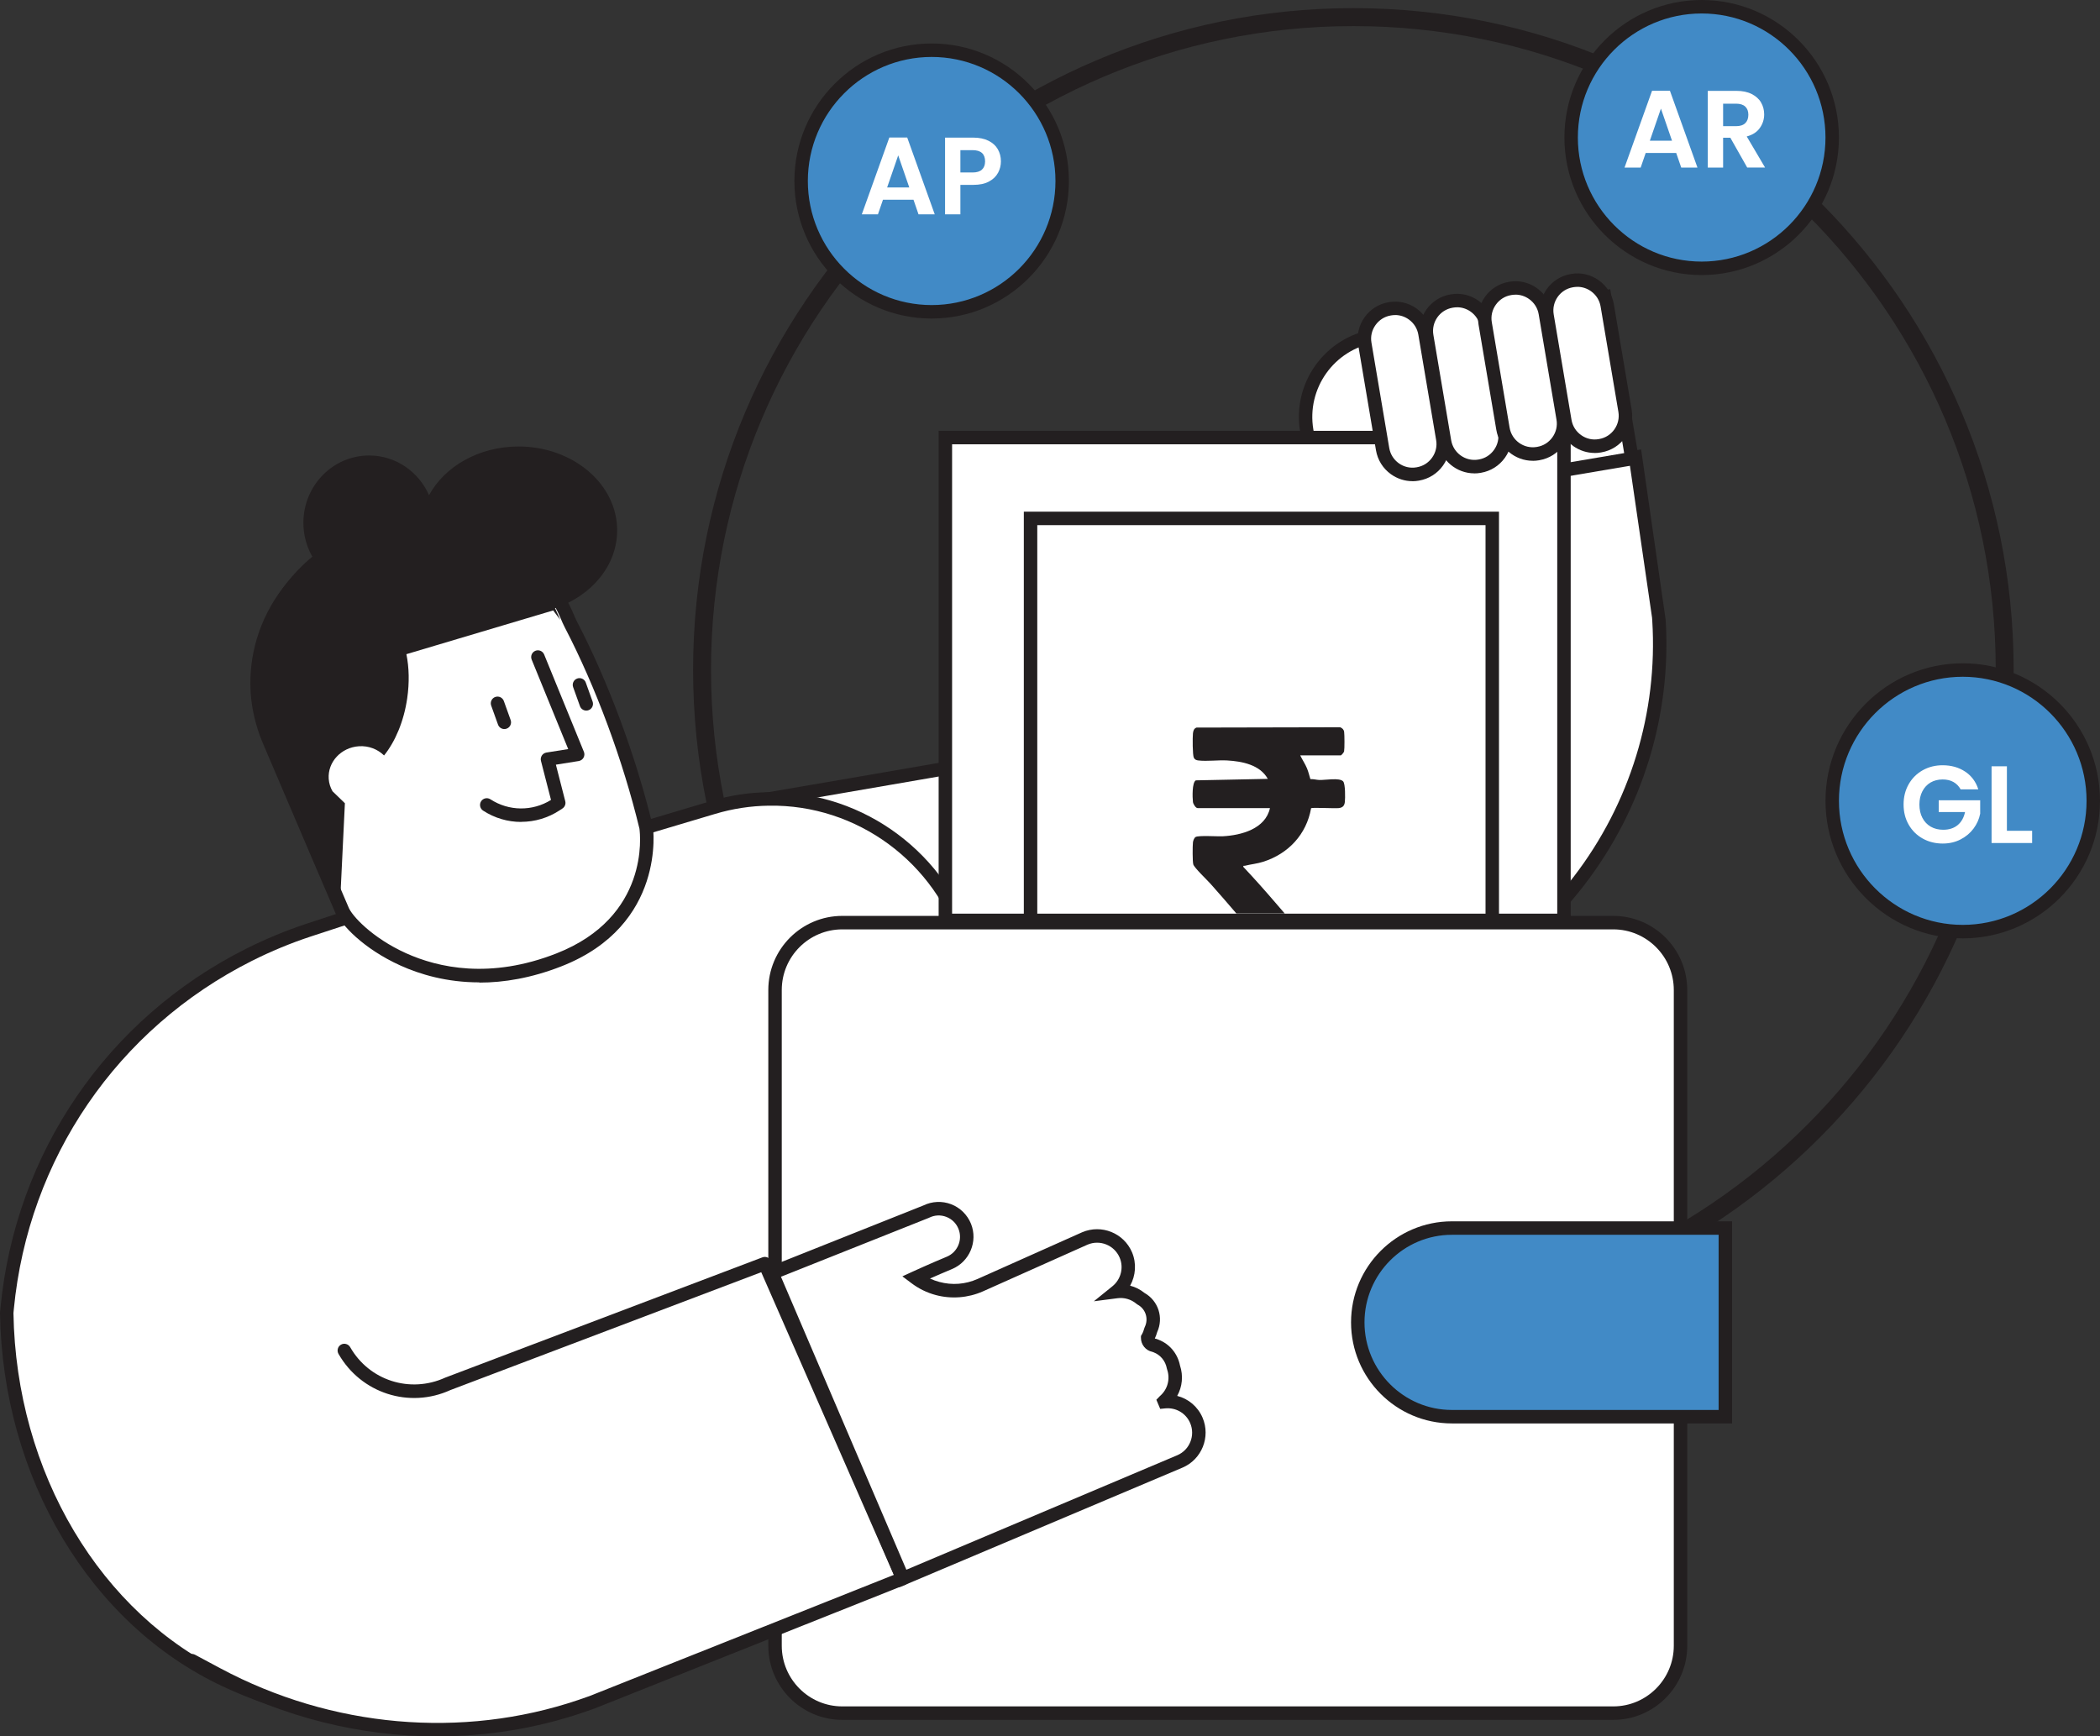
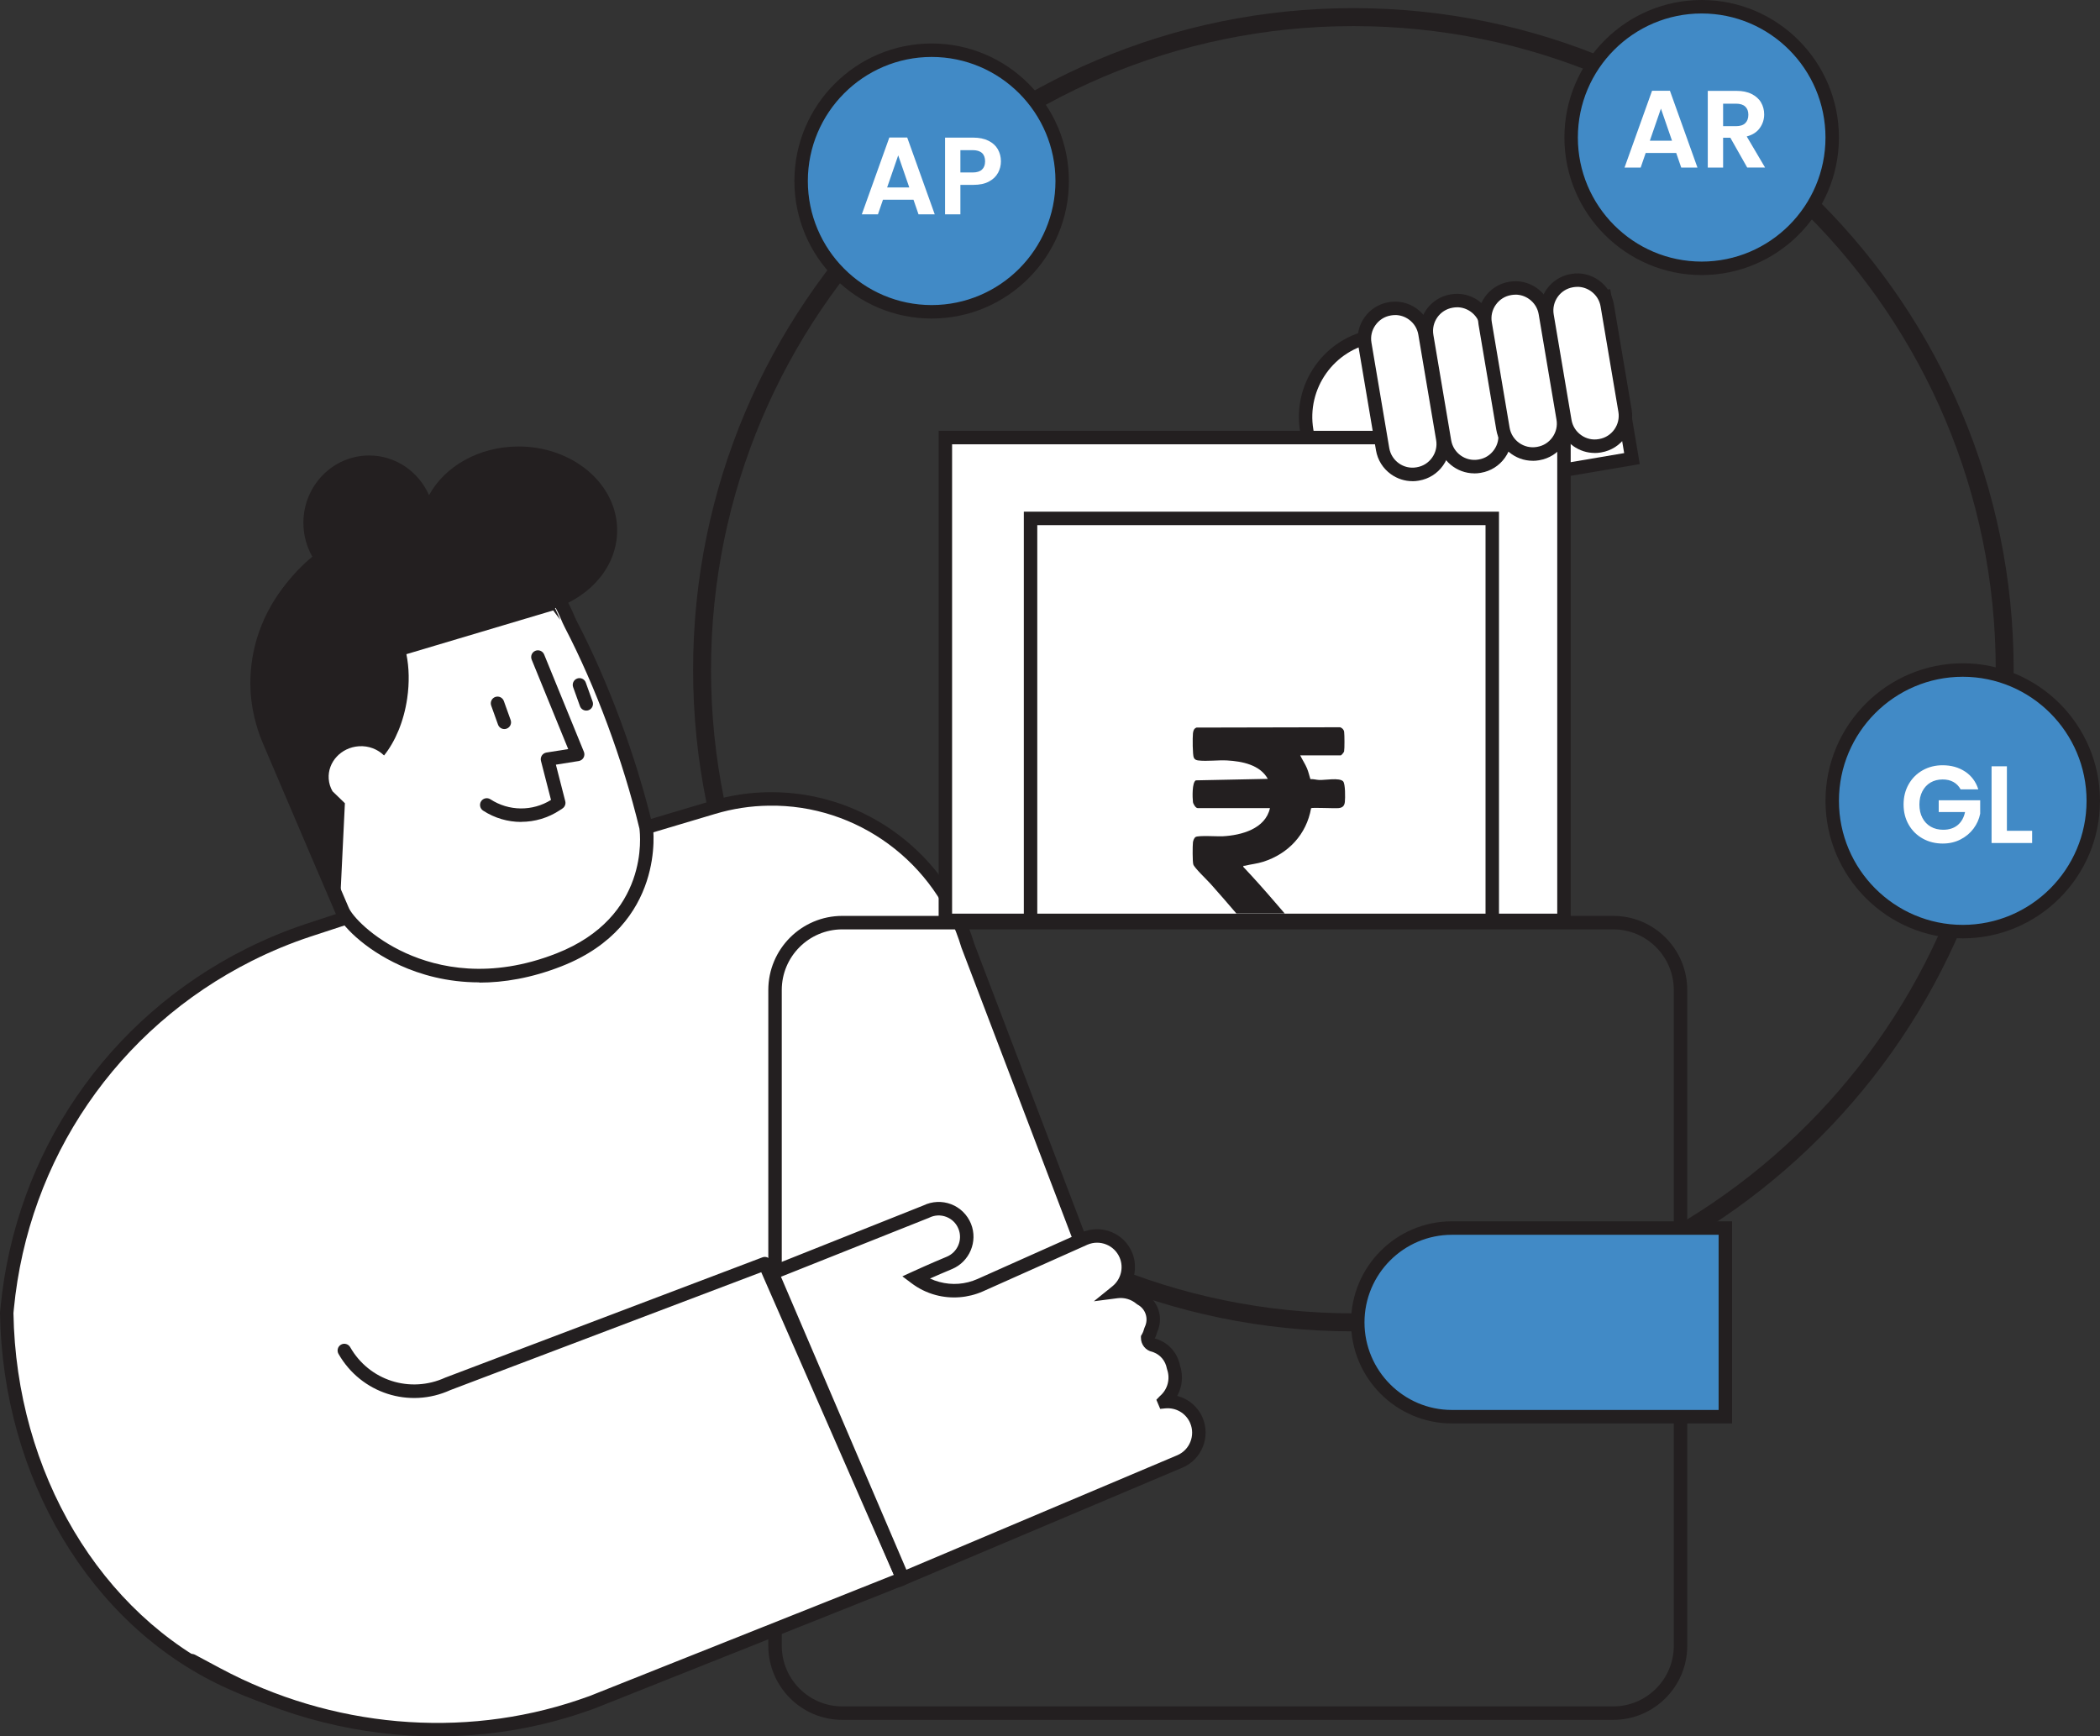
<svg xmlns="http://www.w3.org/2000/svg" width="289" height="239" viewBox="0 0 289 239" fill="none">
  <rect x="0" y="0" width="289" height="239" fill="#333333" stroke="none" />
  <g clip-path="url(#clip0_1626_851)">
    <path d="M186.251 183.25C136.147 183.25 95.383 142.399 95.383 92.188C95.383 41.977 136.141 1.119 186.251 1.119C236.36 1.119 277.118 41.971 277.118 92.181C277.118 142.393 236.354 183.244 186.251 183.244V183.25ZM186.251 3.592C137.504 3.592 97.85 43.337 97.85 92.181C97.85 141.026 137.51 180.771 186.251 180.771C234.991 180.771 274.651 141.026 274.651 92.181C274.651 43.337 234.997 3.592 186.251 3.592Z" fill="#231F20" />
-     <path d="M105.777 109.974C106.228 109.918 173.74 98.253 174.172 98.141C179.662 96.781 183.345 91.409 182.481 85.647L180.069 70.569L222.116 63.441L225.077 62.94L228.279 84.924C228.291 85.079 228.298 85.239 228.31 85.394C229.957 112.039 211.574 135.784 185.498 141.237L133.809 157.916L105.777 109.986V109.974Z" fill="white" />
-     <path d="M133.383 159.01L104.266 109.226L105.647 109.053C107.35 108.793 172.975 97.436 173.962 97.232C179.076 95.971 182.345 91.044 181.556 85.777L178.996 69.802L225.848 61.858L229.229 85.326C230.037 98.413 226.058 111.377 218.026 121.819C210.031 132.217 198.563 139.425 185.726 142.121L133.377 159.01H133.383ZM107.251 110.666L134.228 156.791L185.306 140.315C197.724 137.719 208.828 130.746 216.564 120.687C224.325 110.598 228.162 98.079 227.384 85.443L227.353 85.01L224.294 64.004L181.118 71.323L183.388 85.493C184.319 91.718 180.451 97.535 174.387 99.037C174.023 99.136 116.881 109.028 107.251 110.666Z" fill="#231F20" />
    <path d="M31.036 231.272C64.058 246.727 94.884 225.881 97.845 224.218L159.559 199.348L133.187 130.151C129.51 117.75 118.079 109.781 105.772 109.973C103.255 110.004 100.695 110.381 98.154 111.142L57.655 123.215C53.047 124.588 47.803 126.263 42.455 128.031C39.611 128.971 36.872 130.114 34.244 131.431C15.743 140.741 3.023 159.022 0.987 180.072L0.926 180.696C1.314 205.023 14.88 223.711 31.036 231.272Z" fill="white" />
    <path d="M56.686 237.875C47.642 237.875 38.864 235.965 30.647 232.113C12.387 223.57 0.358 203.391 0 180.715V180.66L0.068 179.98C2.128 158.658 14.75 140.198 33.83 130.603C36.544 129.243 39.351 128.081 42.164 127.147C48.019 125.212 53.139 123.587 57.389 122.319L97.888 110.246C100.473 109.473 103.119 109.071 105.759 109.04C105.914 109.04 106.062 109.04 106.216 109.04C118.992 109.04 130.392 117.54 134.062 129.849L160.743 199.867L98.246 225.053C98.079 225.146 97.845 225.288 97.542 225.474C83.959 233.708 70.029 237.869 56.68 237.869L56.686 237.875ZM1.851 180.734C2.215 202.686 13.825 222.191 31.43 230.432C51.214 239.693 74.354 237.368 96.592 223.885C96.95 223.669 97.222 223.502 97.401 223.403L97.505 223.353L158.374 198.823L132.304 130.412C128.837 118.727 117.937 110.684 105.79 110.895C103.317 110.926 100.837 111.303 98.418 112.026L57.92 124.1C53.688 125.361 48.58 126.98 42.744 128.909C40.011 129.812 37.291 130.937 34.657 132.26C16.15 141.57 3.905 159.474 1.906 180.159L1.851 180.734Z" fill="#231F20" />
-     <path d="M222.018 126.993H115.913C110.803 126.993 106.66 131.145 106.66 136.266V226.525C106.66 231.646 110.803 235.798 115.913 235.798H222.018C227.129 235.798 231.272 231.646 231.272 226.525V136.266C231.272 131.145 227.129 126.993 222.018 126.993Z" fill="white" />
    <path d="M222.018 236.725H115.913C110.299 236.725 105.734 232.15 105.734 226.525V136.266C105.734 130.64 110.299 126.065 115.913 126.065H222.018C227.632 126.065 232.197 130.64 232.197 136.266V226.525C232.197 232.15 227.632 236.725 222.018 236.725ZM115.913 127.92C111.323 127.92 107.585 131.666 107.585 136.266V226.525C107.585 231.124 111.323 234.87 115.913 234.87H222.018C226.608 234.87 230.346 231.124 230.346 226.525V136.266C230.346 131.666 226.608 127.92 222.018 127.92H115.913Z" fill="#231F20" />
    <path d="M199.81 169.031H237.44V194.996H199.81C192.66 194.996 186.855 189.179 186.855 182.014C186.855 174.849 192.66 169.031 199.81 169.031Z" fill="#418AC6" />
    <path d="M238.365 195.923H199.81C192.154 195.923 185.93 189.685 185.93 182.013C185.93 174.341 192.154 168.104 199.81 168.104H238.365V195.923ZM199.81 169.958C193.178 169.958 187.78 175.367 187.78 182.013C187.78 188.659 193.178 194.068 199.81 194.068H236.515V169.958H199.81Z" fill="#231F20" />
    <path d="M76.924 132.099C59.67 138.874 48.116 128 47.098 125.218C45.451 121.428 41.318 111.704 37.32 102.276C36.783 101.009 36.376 99.723 36.099 98.431C36.043 98.177 35.994 97.93 35.951 97.677C35.951 97.658 35.951 97.64 35.938 97.621C35.901 97.386 35.858 97.151 35.827 96.916C35.797 96.725 35.772 96.533 35.753 96.335C35.741 96.243 35.729 96.15 35.722 96.057C35.698 95.884 35.685 95.711 35.673 95.538C35.667 95.402 35.655 95.26 35.648 95.124C35.581 93.887 35.624 92.663 35.772 91.451C35.84 90.889 35.926 90.326 36.043 89.776C37.333 83.409 41.515 77.733 47.684 74.648C48.757 74.111 49.886 73.653 51.077 73.282C52.267 72.911 53.464 72.639 54.661 72.454C55.253 72.361 55.852 72.293 56.444 72.25C57.289 72.182 58.122 72.163 58.948 72.194C59.121 72.2 59.294 72.207 59.46 72.219C59.787 72.231 60.108 72.256 60.423 72.287C60.645 72.305 60.867 72.33 61.089 72.361C61.268 72.38 61.441 72.404 61.62 72.429C61.749 72.448 61.885 72.466 62.02 72.491C62.169 72.516 62.31 72.54 62.458 72.571C62.718 72.615 62.971 72.67 63.223 72.726C63.446 72.775 63.661 72.825 63.877 72.88C64.334 72.998 64.784 73.121 65.228 73.27C65.45 73.338 65.672 73.412 65.888 73.492C66.11 73.573 66.326 73.653 66.542 73.74C66.758 73.826 66.974 73.913 67.184 74.005H67.196C67.369 74.08 67.542 74.16 67.714 74.24C67.782 74.271 67.856 74.302 67.924 74.339C68.103 74.42 68.276 74.506 68.448 74.599C68.862 74.809 69.269 75.032 69.67 75.267C70.268 75.619 70.848 76.008 71.403 76.423C71.773 76.695 72.137 76.985 72.495 77.288C72.656 77.424 72.822 77.566 72.983 77.715C73.186 77.894 73.383 78.086 73.581 78.277C73.729 78.426 73.877 78.574 74.019 78.722C74.179 78.889 74.34 79.062 74.494 79.236C74.809 79.588 75.111 79.947 75.401 80.324C75.549 80.509 75.691 80.701 75.826 80.892C75.968 81.084 76.104 81.282 76.234 81.48C76.338 81.634 76.437 81.789 76.536 81.95C76.653 82.135 76.77 82.32 76.875 82.506C76.955 82.642 77.035 82.778 77.11 82.92C77.184 83.056 77.258 83.192 77.332 83.334C77.443 83.544 77.547 83.755 77.659 83.971C77.659 83.983 77.659 83.996 77.671 84.008C77.77 84.218 77.868 84.429 77.961 84.645C78.06 84.868 78.158 85.096 78.251 85.325L78.541 85.925C82.939 94.388 86.677 104.638 88.904 113.892C88.904 113.892 90.835 126.634 76.918 132.099H76.924Z" fill="white" />
    <path d="M65.957 135.214C61.491 135.214 57.814 134.12 55.106 132.896C49.992 130.584 46.84 127.202 46.235 125.539C44.878 122.417 41.676 114.912 36.476 102.641C35.921 101.33 35.489 99.976 35.199 98.629C35.144 98.382 35.094 98.134 35.051 97.881L35.026 97.769L34.989 97.534C34.965 97.368 34.934 97.207 34.915 97.04C34.885 96.855 34.86 96.644 34.835 96.428C34.823 96.341 34.81 96.255 34.804 96.162C34.78 95.989 34.767 95.81 34.755 95.637L34.73 95.173C34.663 93.906 34.706 92.614 34.86 91.346C34.94 90.697 35.033 90.122 35.144 89.591C36.513 82.84 41.047 76.942 47.278 73.826C48.407 73.264 49.591 72.781 50.806 72.404C51.911 72.058 53.052 71.792 54.212 71.594L54.428 71.366L54.785 71.508C55.316 71.434 55.853 71.372 56.389 71.335C57.259 71.267 58.135 71.248 58.999 71.279C59.184 71.285 59.363 71.291 59.542 71.304C59.856 71.316 60.196 71.341 60.529 71.372C60.751 71.39 60.991 71.415 61.232 71.452C61.368 71.465 61.534 71.489 61.707 71.514L61.799 71.526C61.929 71.545 62.065 71.564 62.206 71.588C62.355 71.613 62.509 71.638 62.669 71.675C62.898 71.712 63.163 71.767 63.422 71.829C63.681 71.885 63.903 71.941 64.131 71.996C64.52 72.095 65.032 72.231 65.544 72.404C65.76 72.472 66 72.553 66.235 72.639C66.463 72.72 66.685 72.806 66.913 72.899C67.08 72.967 67.246 73.029 67.407 73.103L67.592 73.177C67.771 73.257 67.956 73.338 68.135 73.424C68.227 73.461 68.295 73.499 68.363 73.529C68.554 73.616 68.733 73.709 68.918 73.808C69.325 74.012 69.751 74.246 70.171 74.494C70.781 74.852 71.392 75.26 71.99 75.706C72.354 75.971 72.731 76.268 73.126 76.608C73.298 76.757 73.471 76.905 73.644 77.059C73.835 77.226 74.038 77.424 74.242 77.622L74.291 77.671C74.439 77.82 74.588 77.968 74.723 78.11C74.89 78.284 75.056 78.463 75.217 78.648C75.575 79.05 75.883 79.421 76.167 79.786C76.315 79.971 76.469 80.175 76.611 80.385C76.753 80.577 76.901 80.787 77.037 81.004C77.141 81.158 77.246 81.325 77.351 81.492C77.468 81.684 77.598 81.881 77.709 82.079C77.802 82.234 77.882 82.376 77.962 82.524C78.03 82.648 78.104 82.79 78.184 82.939C78.258 83.075 78.326 83.211 78.394 83.353L78.616 83.81C78.696 83.977 78.77 84.144 78.844 84.311C78.943 84.534 79.048 84.769 79.14 85.01L79.405 85.554C83.73 93.868 87.536 104.143 89.837 113.707L89.856 113.787C89.874 113.923 91.731 127.326 77.29 132.995C73.119 134.633 69.325 135.245 65.976 135.245L65.957 135.214ZM36.871 97.553C36.908 97.782 36.957 98.004 37.007 98.227C37.272 99.469 37.667 100.706 38.179 101.905C43.379 114.171 46.575 121.669 47.95 124.841C48.376 126.003 51.189 129.082 55.865 131.196C60.276 133.193 67.456 134.813 76.586 131.227C89.387 126.201 88.116 114.925 87.999 114.059C85.728 104.644 81.984 94.542 77.721 86.345L77.419 85.721C77.308 85.442 77.209 85.226 77.117 85.01C77.024 84.793 76.932 84.595 76.833 84.391L76.716 84.15C76.648 84.02 76.58 83.891 76.512 83.755C76.438 83.612 76.364 83.483 76.296 83.353C76.228 83.217 76.161 83.106 76.093 82.994C75.969 82.778 75.865 82.611 75.753 82.438C75.655 82.277 75.562 82.135 75.47 81.993C75.34 81.795 75.217 81.616 75.087 81.436C74.951 81.245 74.822 81.065 74.68 80.898C74.415 80.552 74.131 80.212 73.804 79.847C73.656 79.681 73.502 79.52 73.354 79.359C73.218 79.217 73.082 79.081 72.947 78.945C72.743 78.747 72.558 78.568 72.373 78.407C72.206 78.252 72.046 78.117 71.898 77.993C71.534 77.684 71.195 77.412 70.855 77.171C70.306 76.763 69.751 76.392 69.202 76.064C68.82 75.841 68.425 75.625 68.03 75.421C67.857 75.328 67.703 75.254 67.549 75.18L67.487 75.149C67.456 75.131 67.419 75.118 67.388 75.106L67.327 75.081C67.222 75.032 67.111 74.982 67.006 74.933L66.815 74.852C66.617 74.766 66.408 74.679 66.204 74.599C65.994 74.512 65.791 74.438 65.575 74.364C65.371 74.29 65.161 74.222 64.958 74.154C64.477 73.993 64.008 73.869 63.65 73.777C63.447 73.721 63.237 73.678 63.027 73.628C62.774 73.573 62.546 73.523 62.311 73.486C62.139 73.449 62.009 73.43 61.873 73.406C61.75 73.381 61.639 73.369 61.528 73.35L61.571 72.417L61.442 73.338C61.294 73.319 61.145 73.294 60.997 73.282C60.757 73.251 60.553 73.227 60.35 73.208C60.041 73.177 59.739 73.152 59.431 73.14C59.239 73.128 59.079 73.121 58.919 73.115C58.135 73.084 57.327 73.103 56.519 73.171C55.945 73.214 55.365 73.276 54.804 73.369L54.545 73.412C53.453 73.591 52.38 73.845 51.349 74.166C50.227 74.519 49.135 74.957 48.098 75.477C42.374 78.339 38.21 83.755 36.951 89.961C36.846 90.444 36.766 90.969 36.692 91.563C36.55 92.725 36.513 93.906 36.575 95.074L36.599 95.501C36.612 95.643 36.618 95.785 36.643 95.927V96.001C36.655 96.069 36.661 96.131 36.673 96.199C36.698 96.434 36.717 96.607 36.748 96.774C36.772 96.947 36.797 97.089 36.815 97.232L36.871 97.559V97.553Z" fill="#231F20" />
    <path d="M71.726 113.132C69.9 113.132 68.08 112.613 66.482 111.574C66.057 111.296 65.933 110.721 66.211 110.288C66.489 109.856 67.062 109.738 67.494 110.016C70.03 111.667 73.274 111.692 75.828 110.103L74.447 104.731C74.379 104.477 74.428 104.211 74.57 103.989C74.712 103.773 74.94 103.624 75.199 103.581L78.197 103.105L73.169 90.79C72.978 90.314 73.2 89.776 73.675 89.578C74.15 89.387 74.687 89.609 74.885 90.085L80.356 103.482C80.461 103.742 80.443 104.038 80.307 104.286C80.171 104.533 79.924 104.7 79.647 104.749L76.501 105.25L77.79 110.276C77.889 110.659 77.734 111.061 77.407 111.278L77.05 111.513C75.44 112.582 73.583 113.12 71.732 113.12L71.726 113.132Z" fill="#231F20" />
    <path d="M69.406 100.348C69.023 100.348 68.671 100.113 68.536 99.736L67.598 97.121C67.425 96.639 67.672 96.107 68.153 95.934C68.634 95.761 69.165 96.008 69.338 96.49L70.275 99.106C70.448 99.588 70.201 100.119 69.72 100.292C69.615 100.33 69.51 100.348 69.406 100.348Z" fill="#231F20" />
    <path d="M80.683 97.807C80.3 97.807 79.949 97.572 79.813 97.195L78.875 94.58C78.703 94.098 78.949 93.566 79.431 93.393C79.912 93.22 80.442 93.467 80.615 93.95L81.553 96.564C81.725 97.047 81.479 97.578 80.998 97.751C80.893 97.789 80.788 97.807 80.683 97.807Z" fill="#231F20" />
    <path d="M189.054 46.267L220.835 40.88L224.59 63.129L181.708 70.397L179.831 59.273C178.795 53.135 182.929 47.305 189.054 46.267Z" fill="white" />
    <path d="M180.952 71.459L178.922 59.423C177.8 52.783 182.278 46.471 188.904 45.346L221.599 39.801L225.664 63.88L180.958 71.459H180.952ZM220.075 41.94L189.206 47.176C183.586 48.128 179.792 53.482 180.742 59.114L182.463 69.326L223.517 62.365L220.069 41.946L220.075 41.94Z" fill="#231F20" />
    <path d="M215.232 60.227H130.102V126.684H215.232V60.227Z" fill="white" />
    <path d="M216.157 127.611H129.176V59.299H216.157V127.611ZM131.026 125.756H214.306V61.154H131.026V125.756Z" fill="#231F20" />
    <path d="M205.364 71.355H141.824V126.684H205.364V71.355Z" fill="white" />
    <path d="M206.289 127.611H140.898V70.427H206.289V127.611ZM142.749 125.757H204.438V72.281H142.749V125.757Z" fill="#231F20" />
    <path d="M47.389 185.883C50.196 190.804 56.365 192.875 61.657 190.458L105.253 173.927L124.241 217.269L81.46 234.307C80.935 234.499 80.405 234.684 79.88 234.858C63.373 240.434 45.267 238.666 29.9 230.444L26.402 228.57" fill="white" />
    <path d="M60.19 239C49.642 239 39.05 236.391 29.469 231.272L25.972 229.399C25.521 229.158 25.349 228.595 25.589 228.144C25.83 227.693 26.391 227.52 26.841 227.761L30.339 229.634C45.626 237.807 63.577 239.395 79.585 233.986C80.11 233.807 80.628 233.627 81.146 233.442L123.008 216.769L104.761 175.108L61.986 191.33C56.329 193.914 49.685 191.781 46.582 186.347C46.329 185.902 46.483 185.333 46.927 185.079C47.371 184.826 47.933 184.981 48.192 185.426C50.814 190.025 56.44 191.824 61.276 189.617L104.927 173.061C105.39 172.888 105.902 173.105 106.099 173.556L125.087 216.899C125.186 217.127 125.192 217.393 125.093 217.622C125.001 217.857 124.809 218.036 124.581 218.129L81.8 235.167C81.239 235.371 80.708 235.556 80.171 235.736C73.719 237.918 66.958 238.994 60.178 238.994L60.19 239Z" fill="#231F20" />
    <path d="M106.244 175.219L127.459 166.769C129.476 165.767 131.919 166.701 132.758 168.796C133.548 170.768 132.604 173.012 130.642 173.822C128.403 174.75 125.973 175.862 125.973 175.862C126.879 176.549 127.91 177.049 129.001 177.346C130.883 177.853 132.95 177.748 134.874 176.895L149.279 170.459C151.462 169.526 153.985 170.54 154.917 172.728C155.688 174.539 155.108 176.58 153.652 177.76C154.855 177.606 156.058 177.971 156.971 178.743C158.458 179.541 159.149 181.42 158.359 183.046C158.267 183.429 158.119 183.794 157.921 184.134C157.921 184.629 158.254 185.098 158.81 185.173L159.069 185.272C160.395 185.772 161.246 186.922 161.481 188.196C162.073 189.902 161.536 191.738 160.216 192.869L160.241 192.931C162.061 192.746 163.868 193.729 164.627 195.503C165.558 197.691 164.547 200.22 162.363 201.153L124.233 217.27L106.238 175.219H106.244Z" fill="white" />
    <path d="M123.758 218.482L105.023 174.706L127.09 165.915C128.274 165.341 129.656 165.279 130.89 165.749C132.136 166.225 133.129 167.208 133.629 168.444C134.603 170.874 133.431 173.668 131.013 174.676C129.958 175.114 128.854 175.597 127.984 175.98C128.391 176.172 128.823 176.326 129.261 176.444C131.025 176.92 132.845 176.784 134.523 176.042L148.921 169.612C151.58 168.475 154.658 169.711 155.787 172.363C156.429 173.878 156.299 175.578 155.528 176.963C156.25 177.148 156.922 177.488 157.508 177.964C159.408 179.04 160.161 181.371 159.248 183.355C159.168 183.658 159.057 183.955 158.921 184.239C158.921 184.239 158.933 184.239 158.94 184.239L159.149 184.289L159.408 184.388C160.951 184.975 162.061 186.298 162.388 187.942C162.863 189.37 162.703 190.879 162.005 192.134C163.541 192.523 164.843 193.605 165.497 195.132C166.626 197.784 165.392 200.869 162.746 202L123.765 218.476L123.758 218.482ZM107.472 175.726L124.733 216.059L162.018 200.3C163.727 199.571 164.522 197.58 163.788 195.868C163.208 194.514 161.833 193.704 160.346 193.852L159.667 193.92L159.137 192.665L159.624 192.158C160.685 191.25 161.074 189.815 160.617 188.493L160.58 188.357C160.389 187.324 159.704 186.496 158.754 186.131L158.582 186.069C157.675 185.89 157.009 185.08 157.015 184.128V183.887L157.138 183.677C157.292 183.411 157.403 183.12 157.477 182.824L157.545 182.644C158.094 181.513 157.663 180.159 156.552 179.566L156.392 179.454C155.67 178.842 154.726 178.564 153.788 178.688L150.537 179.108L153.091 177.043C154.263 176.097 154.671 174.472 154.085 173.099C153.357 171.387 151.37 170.583 149.655 171.319L135.263 177.748C133.221 178.651 130.914 178.824 128.767 178.249C127.552 177.921 126.429 177.371 125.424 176.611L124.184 175.677L125.597 175.028C125.597 175.028 128.064 173.897 130.297 172.975C131.784 172.357 132.506 170.645 131.907 169.149C131.599 168.376 131.001 167.789 130.23 167.492C129.452 167.195 128.619 167.238 127.879 167.603L127.811 167.634L107.479 175.733L107.472 175.726Z" fill="#231F20" />
    <path d="M191.302 42.517L191.235 42.529C188.967 42.913 187.44 45.067 187.823 47.339L190.271 61.84C190.654 64.113 192.803 65.643 195.071 65.259L195.138 65.248C197.405 64.863 198.933 62.709 198.549 60.437L196.102 45.936C195.718 43.664 193.569 42.133 191.302 42.517Z" fill="white" />
    <path d="M194.377 66.229C193.328 66.229 192.31 65.901 191.434 65.283C190.324 64.492 189.59 63.317 189.362 61.982L186.912 47.478C186.684 46.137 186.999 44.789 187.788 43.676C188.578 42.564 189.75 41.828 191.083 41.599L191.15 41.587C192.483 41.364 193.834 41.673 194.944 42.465C196.055 43.256 196.789 44.431 197.017 45.766L199.466 60.269C199.694 61.611 199.38 62.959 198.59 64.071C197.801 65.184 196.628 65.92 195.296 66.148L195.228 66.161C194.944 66.21 194.661 66.235 194.377 66.235V66.229ZM192.002 43.367C191.823 43.367 191.644 43.38 191.459 43.411L191.391 43.423C190.54 43.565 189.8 44.035 189.294 44.746C188.788 45.457 188.59 46.316 188.738 47.163L191.188 61.666C191.484 63.428 193.168 64.628 194.92 64.325L194.988 64.312C195.839 64.17 196.579 63.7 197.085 62.989C197.591 62.278 197.788 61.419 197.64 60.572L195.191 46.069C195.049 45.216 194.58 44.474 193.871 43.967C193.316 43.571 192.662 43.361 191.996 43.361L192.002 43.367Z" fill="#231F20" />
    <path d="M199.825 41.442L199.758 41.453C197.491 41.838 195.963 43.992 196.347 46.264L198.794 60.765C199.178 63.038 201.327 64.568 203.594 64.184L203.661 64.172C205.929 63.788 207.456 61.634 207.073 59.362L204.625 44.861C204.242 42.588 202.092 41.058 199.825 41.442Z" fill="white" />
    <path d="M202.9 65.154C200.463 65.154 198.304 63.392 197.884 60.907L195.435 46.403C194.966 43.627 196.836 40.994 199.605 40.524L199.68 40.512C201.012 40.289 202.357 40.598 203.467 41.39C204.578 42.181 205.312 43.355 205.54 44.691L207.989 59.194C208.217 60.536 207.903 61.883 207.113 62.996C206.323 64.109 205.151 64.844 203.819 65.073L203.751 65.086C203.467 65.135 203.177 65.16 202.9 65.16V65.154ZM200.525 42.298C200.346 42.298 200.167 42.311 199.982 42.342L199.908 42.354C198.15 42.651 196.959 44.332 197.261 46.094L199.71 60.597C200.006 62.359 201.684 63.552 203.443 63.256L203.51 63.243C204.362 63.101 205.102 62.631 205.608 61.92C206.114 61.209 206.311 60.35 206.163 59.503L203.714 45C203.572 44.147 203.103 43.405 202.394 42.898C201.839 42.502 201.185 42.292 200.518 42.292L200.525 42.298Z" fill="#231F20" />
    <path d="M207.868 39.703L207.801 39.714C205.533 40.099 204.006 42.252 204.39 44.525L206.837 59.026C207.221 61.298 209.37 62.829 211.637 62.444L211.704 62.433C213.972 62.049 215.499 59.895 215.115 57.623L212.668 43.121C212.285 40.849 210.135 39.319 207.868 39.703Z" fill="white" />
    <path d="M210.939 63.423C208.503 63.423 206.343 61.661 205.924 59.175L203.475 44.672C203.247 43.331 203.561 41.983 204.351 40.87C205.141 39.758 206.313 39.022 207.645 38.793L207.713 38.781C209.052 38.552 210.396 38.867 211.507 39.659C212.617 40.45 213.351 41.624 213.58 42.96L216.029 57.463C216.257 58.805 215.942 60.152 215.153 61.265C214.363 62.378 213.191 63.114 211.858 63.342L211.791 63.355C211.507 63.404 211.217 63.429 210.939 63.429V63.423ZM208.564 40.561C208.385 40.561 208.206 40.574 208.021 40.605L207.954 40.617C207.102 40.759 206.362 41.229 205.856 41.94C205.35 42.651 205.153 43.51 205.301 44.357L207.75 58.86C208.046 60.622 209.718 61.815 211.482 61.519L211.55 61.506C212.401 61.364 213.142 60.894 213.647 60.183C214.153 59.472 214.351 58.613 214.203 57.766L211.754 43.263C211.612 42.41 211.143 41.668 210.433 41.161C209.878 40.765 209.224 40.555 208.558 40.555L208.564 40.561Z" fill="#231F20" />
    <path d="M216.387 38.634L216.321 38.645C214.053 39.029 212.526 41.183 212.909 43.455L215.357 57.957C215.74 60.229 217.889 61.76 220.157 61.375L220.224 61.364C222.491 60.979 224.019 58.826 223.635 56.553L221.188 42.052C220.804 39.78 218.655 38.249 216.387 38.634Z" fill="white" />
    <path d="M219.458 62.346C218.416 62.346 217.392 62.019 216.516 61.401C215.405 60.609 214.671 59.435 214.443 58.099L211.994 43.596C211.525 40.82 213.394 38.187 216.164 37.717L216.238 37.705C217.571 37.476 218.915 37.791 220.026 38.583C221.136 39.374 221.87 40.548 222.099 41.884L224.548 56.387C225.016 59.163 223.147 61.796 220.377 62.266L220.303 62.279C220.02 62.328 219.736 62.353 219.452 62.353L219.458 62.346ZM217.083 39.485C216.904 39.485 216.725 39.497 216.54 39.528L216.466 39.541C214.708 39.837 213.518 41.519 213.82 43.281L216.269 57.784C216.411 58.637 216.88 59.379 217.589 59.886C218.299 60.393 219.156 60.591 220.001 60.442L220.069 60.43C221.827 60.133 223.018 58.452 222.722 56.69L220.273 42.187C220.131 41.334 219.662 40.592 218.952 40.085C218.397 39.689 217.743 39.479 217.077 39.479L217.083 39.485Z" fill="#231F20" />
    <path d="M84.934 72.998C84.934 66.624 78.857 61.456 71.362 61.456C65.903 61.456 61.196 64.201 59.043 68.157C57.624 64.937 54.472 62.693 50.801 62.693C45.804 62.693 41.751 66.847 41.751 71.966C41.751 73.734 42.245 75.384 43.084 76.794C38.809 80.039 35.916 84.682 34.879 89.77C34.768 90.326 34.676 90.883 34.608 91.445C34.46 92.657 34.416 93.881 34.484 95.118C34.484 95.21 34.484 95.303 34.497 95.396C34.497 95.439 34.497 95.489 34.509 95.532C34.521 95.705 34.534 95.878 34.558 96.051C34.565 96.144 34.577 96.237 34.589 96.329C34.608 96.527 34.633 96.719 34.663 96.91C34.694 97.145 34.737 97.38 34.774 97.615C34.781 97.634 34.787 97.652 34.787 97.671C34.836 97.924 34.885 98.178 34.941 98.431C35.218 99.717 35.626 101.003 36.162 102.27C40.16 111.698 46.674 126.863 46.674 126.863L47.464 110.56L45.761 108.91C45.465 108.397 45.28 107.822 45.237 107.197C45.083 104.885 46.939 102.882 49.388 102.715C50.746 102.623 51.979 103.13 52.855 103.983C54.391 102.066 55.576 99.303 56.038 96.125C56.353 93.962 56.304 91.884 55.928 90.042L76.131 84.021L77.099 85.319C77.007 85.09 76.908 84.862 76.809 84.639C76.717 84.423 76.618 84.212 76.519 84.002C76.513 83.99 76.507 83.977 76.507 83.965C76.464 83.879 76.421 83.798 76.377 83.718C81.393 82.024 84.934 77.863 84.934 72.992V72.998Z" fill="#231F20" />
    <path d="M128.214 42.917C138.135 42.917 146.178 34.857 146.178 24.914C146.178 14.972 138.135 6.912 128.214 6.912C118.293 6.912 110.25 14.972 110.25 24.914C110.25 34.857 118.293 42.917 128.214 42.917Z" fill="#418AC6" />
    <path d="M128.213 43.844C117.8 43.844 109.324 35.349 109.324 24.914C109.324 14.479 117.8 5.984 128.213 5.984C138.626 5.984 147.102 14.479 147.102 24.914C147.102 35.349 138.626 43.844 128.213 43.844ZM128.213 7.839C118.818 7.839 111.175 15.499 111.175 24.914C111.175 34.329 118.818 41.989 128.213 41.989C137.609 41.989 145.252 34.329 145.252 24.914C145.252 15.499 137.609 7.839 128.213 7.839Z" fill="#231F20" />
    <path d="M234.183 36.932C244.104 36.932 252.146 28.872 252.146 18.93C252.146 8.988 244.104 0.928 234.183 0.928C224.261 0.928 216.219 8.988 216.219 18.93C216.219 28.872 224.261 36.932 234.183 36.932Z" fill="#418AC6" />
    <path d="M234.182 37.859C223.769 37.859 215.293 29.365 215.293 18.93C215.293 8.494 223.763 0 234.182 0C244.601 0 253.071 8.494 253.071 18.93C253.071 29.365 244.595 37.859 234.182 37.859ZM234.182 1.855C224.787 1.855 217.144 9.514 217.144 18.93C217.144 28.345 224.787 36.005 234.182 36.005C243.577 36.005 251.221 28.345 251.221 18.93C251.221 9.514 243.577 1.855 234.182 1.855Z" fill="#231F20" />
    <path d="M270.112 128.229C280.033 128.229 288.076 120.169 288.076 110.227C288.076 100.285 280.033 92.225 270.112 92.225C260.191 92.225 252.148 100.285 252.148 110.227C252.148 120.169 260.191 128.229 270.112 128.229Z" fill="#418AC6" />
    <path d="M270.112 129.156C259.699 129.156 251.223 120.662 251.223 110.226C251.223 99.791 259.699 91.297 270.112 91.297C280.525 91.297 289.001 99.791 289.001 110.226C289.001 120.662 280.525 129.156 270.112 129.156ZM270.112 93.151C260.717 93.151 253.073 100.811 253.073 110.226C253.073 119.642 260.717 127.301 270.112 127.301C279.507 127.301 287.15 119.642 287.15 110.226C287.15 100.811 279.507 93.151 270.112 93.151Z" fill="#231F20" />
    <path d="M230.673 21.056H226.478L225.787 23.066H223.566L227.354 12.494H229.815L233.603 23.066H231.37L230.679 21.056H230.673ZM230.099 19.363L228.576 14.948L227.052 19.363H230.099Z" fill="white" />
    <path d="M240.452 23.066L238.126 18.955H237.133V23.066H235.023V12.507H238.978C239.792 12.507 240.489 12.649 241.063 12.94C241.636 13.23 242.068 13.613 242.352 14.102C242.636 14.59 242.784 15.14 242.784 15.74C242.784 16.439 242.58 17.063 242.179 17.626C241.778 18.188 241.18 18.572 240.384 18.782L242.907 23.06H240.464L240.452 23.066ZM237.133 17.366H238.897C239.471 17.366 239.897 17.23 240.181 16.952C240.464 16.674 240.606 16.29 240.606 15.796C240.606 15.301 240.464 14.936 240.181 14.671C239.897 14.405 239.471 14.269 238.897 14.269H237.133V17.372V17.366Z" fill="white" />
    <path d="M269.816 108.645C269.575 108.2 269.242 107.866 268.822 107.631C268.397 107.396 267.909 107.285 267.342 107.285C266.719 107.285 266.164 107.427 265.682 107.705C265.201 107.989 264.825 108.391 264.554 108.917C264.282 109.442 264.146 110.048 264.146 110.734C264.146 111.42 264.282 112.057 264.56 112.576C264.837 113.102 265.22 113.504 265.713 113.788C266.207 114.073 266.78 114.209 267.434 114.209C268.236 114.209 268.896 113.992 269.415 113.566C269.927 113.139 270.266 112.539 270.426 111.773H266.805V110.153H272.511V111.995C272.369 112.731 272.067 113.411 271.605 114.035C271.142 114.66 270.544 115.161 269.816 115.538C269.088 115.915 268.267 116.106 267.36 116.106C266.342 116.106 265.423 115.878 264.603 115.42C263.782 114.963 263.141 114.326 262.672 113.51C262.203 112.694 261.969 111.767 261.969 110.728C261.969 109.689 262.203 108.762 262.672 107.94C263.141 107.118 263.782 106.481 264.603 106.017C265.423 105.56 266.336 105.331 267.342 105.331C268.526 105.331 269.563 105.622 270.439 106.203C271.315 106.784 271.919 107.594 272.252 108.645H269.822H269.816Z" fill="white" />
    <path d="M276.188 114.351H279.661V116.033H274.078V105.474H276.188V114.351Z" fill="white" />
    <path d="M125.708 27.492H121.513L120.822 29.501H118.602L122.389 18.93H124.851L128.638 29.501H126.405L125.714 27.492H125.708ZM125.134 25.798L123.611 21.384L122.087 25.798H125.134Z" fill="white" />
    <path d="M137.338 23.802C137.073 24.296 136.653 24.692 136.086 24.995C135.518 25.298 134.802 25.446 133.933 25.446H132.168V29.501H130.059V18.942H133.939C134.753 18.942 135.45 19.085 136.024 19.369C136.598 19.653 137.029 20.037 137.313 20.531C137.597 21.026 137.745 21.582 137.745 22.213C137.745 22.775 137.609 23.307 137.344 23.802H137.338ZM135.142 23.338C135.426 23.072 135.567 22.695 135.567 22.213C135.567 21.186 134.994 20.667 133.846 20.667H132.168V23.74H133.846C134.432 23.74 134.864 23.604 135.142 23.338Z" fill="white" />
    <path d="M185.078 110.381C185.017 110.919 184.77 111.167 184.233 111.228C183.659 111.29 180.612 111.123 180.433 111.241C179.798 114.851 177.305 117.503 173.857 118.61C173.012 118.882 172.173 118.95 171.34 119.16C171.204 119.197 171.063 119.098 171.106 119.321C172.617 120.922 174.085 122.573 175.516 124.242C175.93 124.73 176.362 125.225 176.8 125.732H170.15C168.984 124.365 167.799 123.005 166.602 121.658C166.152 121.151 164.357 119.444 164.221 118.981C164.104 118.597 164.116 116.415 164.172 115.945C164.197 115.717 164.332 115.339 164.53 115.21C164.924 114.956 167.577 115.148 168.287 115.105C170.834 114.969 174.147 114.084 174.77 111.228H164.82C164.548 111.228 164.203 110.666 164.172 110.381C164.104 109.8 164.03 107.674 164.573 107.408L174.474 107.204C173.394 105.256 170.927 104.787 168.879 104.669C167.62 104.601 166.121 104.811 164.912 104.669C164.635 104.638 164.425 104.558 164.295 104.298C164.11 103.946 164.116 101.461 164.172 100.941C164.215 100.589 164.301 100.274 164.665 100.144L184.43 100.101C184.72 100.199 184.942 100.434 184.98 100.737C185.035 101.164 185.047 103.037 184.973 103.427C184.949 103.569 184.585 103.971 184.529 103.971H178.934C179.224 104.576 179.613 105.139 179.872 105.763C180.069 106.239 180.18 106.753 180.334 107.241C180.748 107.21 181.142 107.34 181.556 107.358C182.352 107.389 184.338 107.006 184.838 107.544C185.158 107.896 185.134 109.844 185.078 110.381Z" fill="#231F20" />
  </g>
  <defs>
    <clipPath id="clip0_1626_851">
      <rect width="289" height="239" fill="white" />
    </clipPath>
  </defs>
</svg>